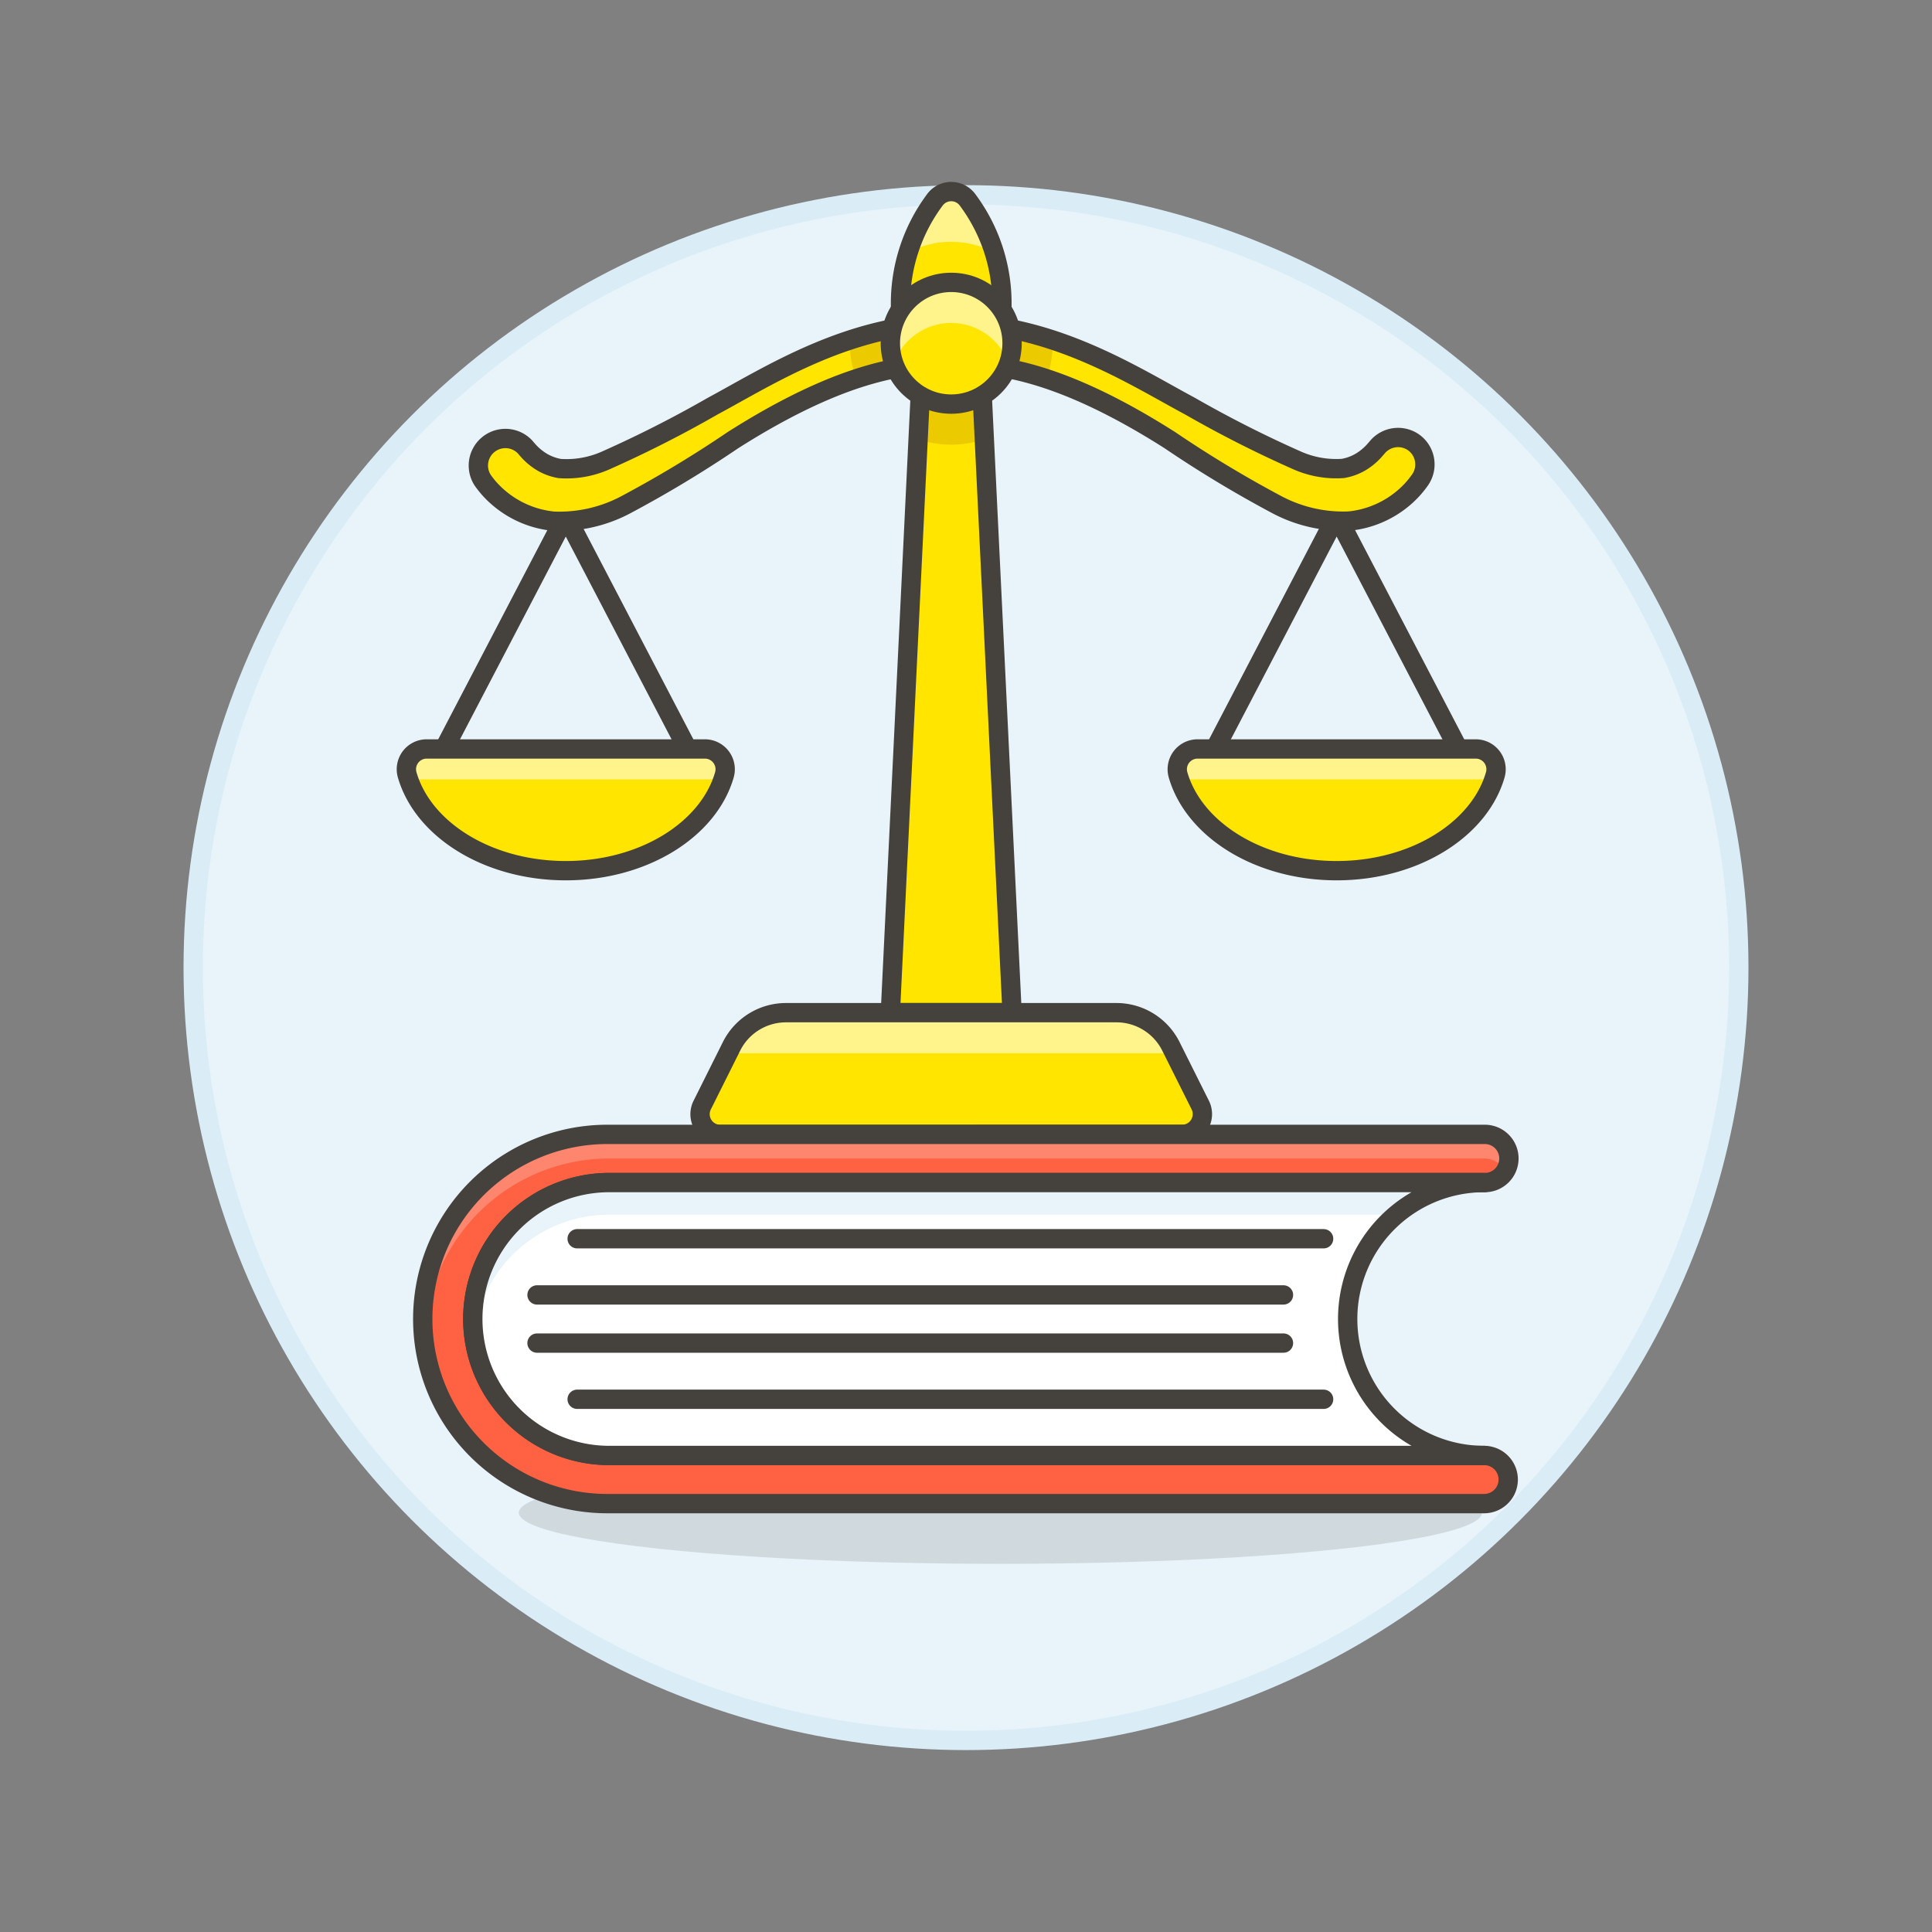
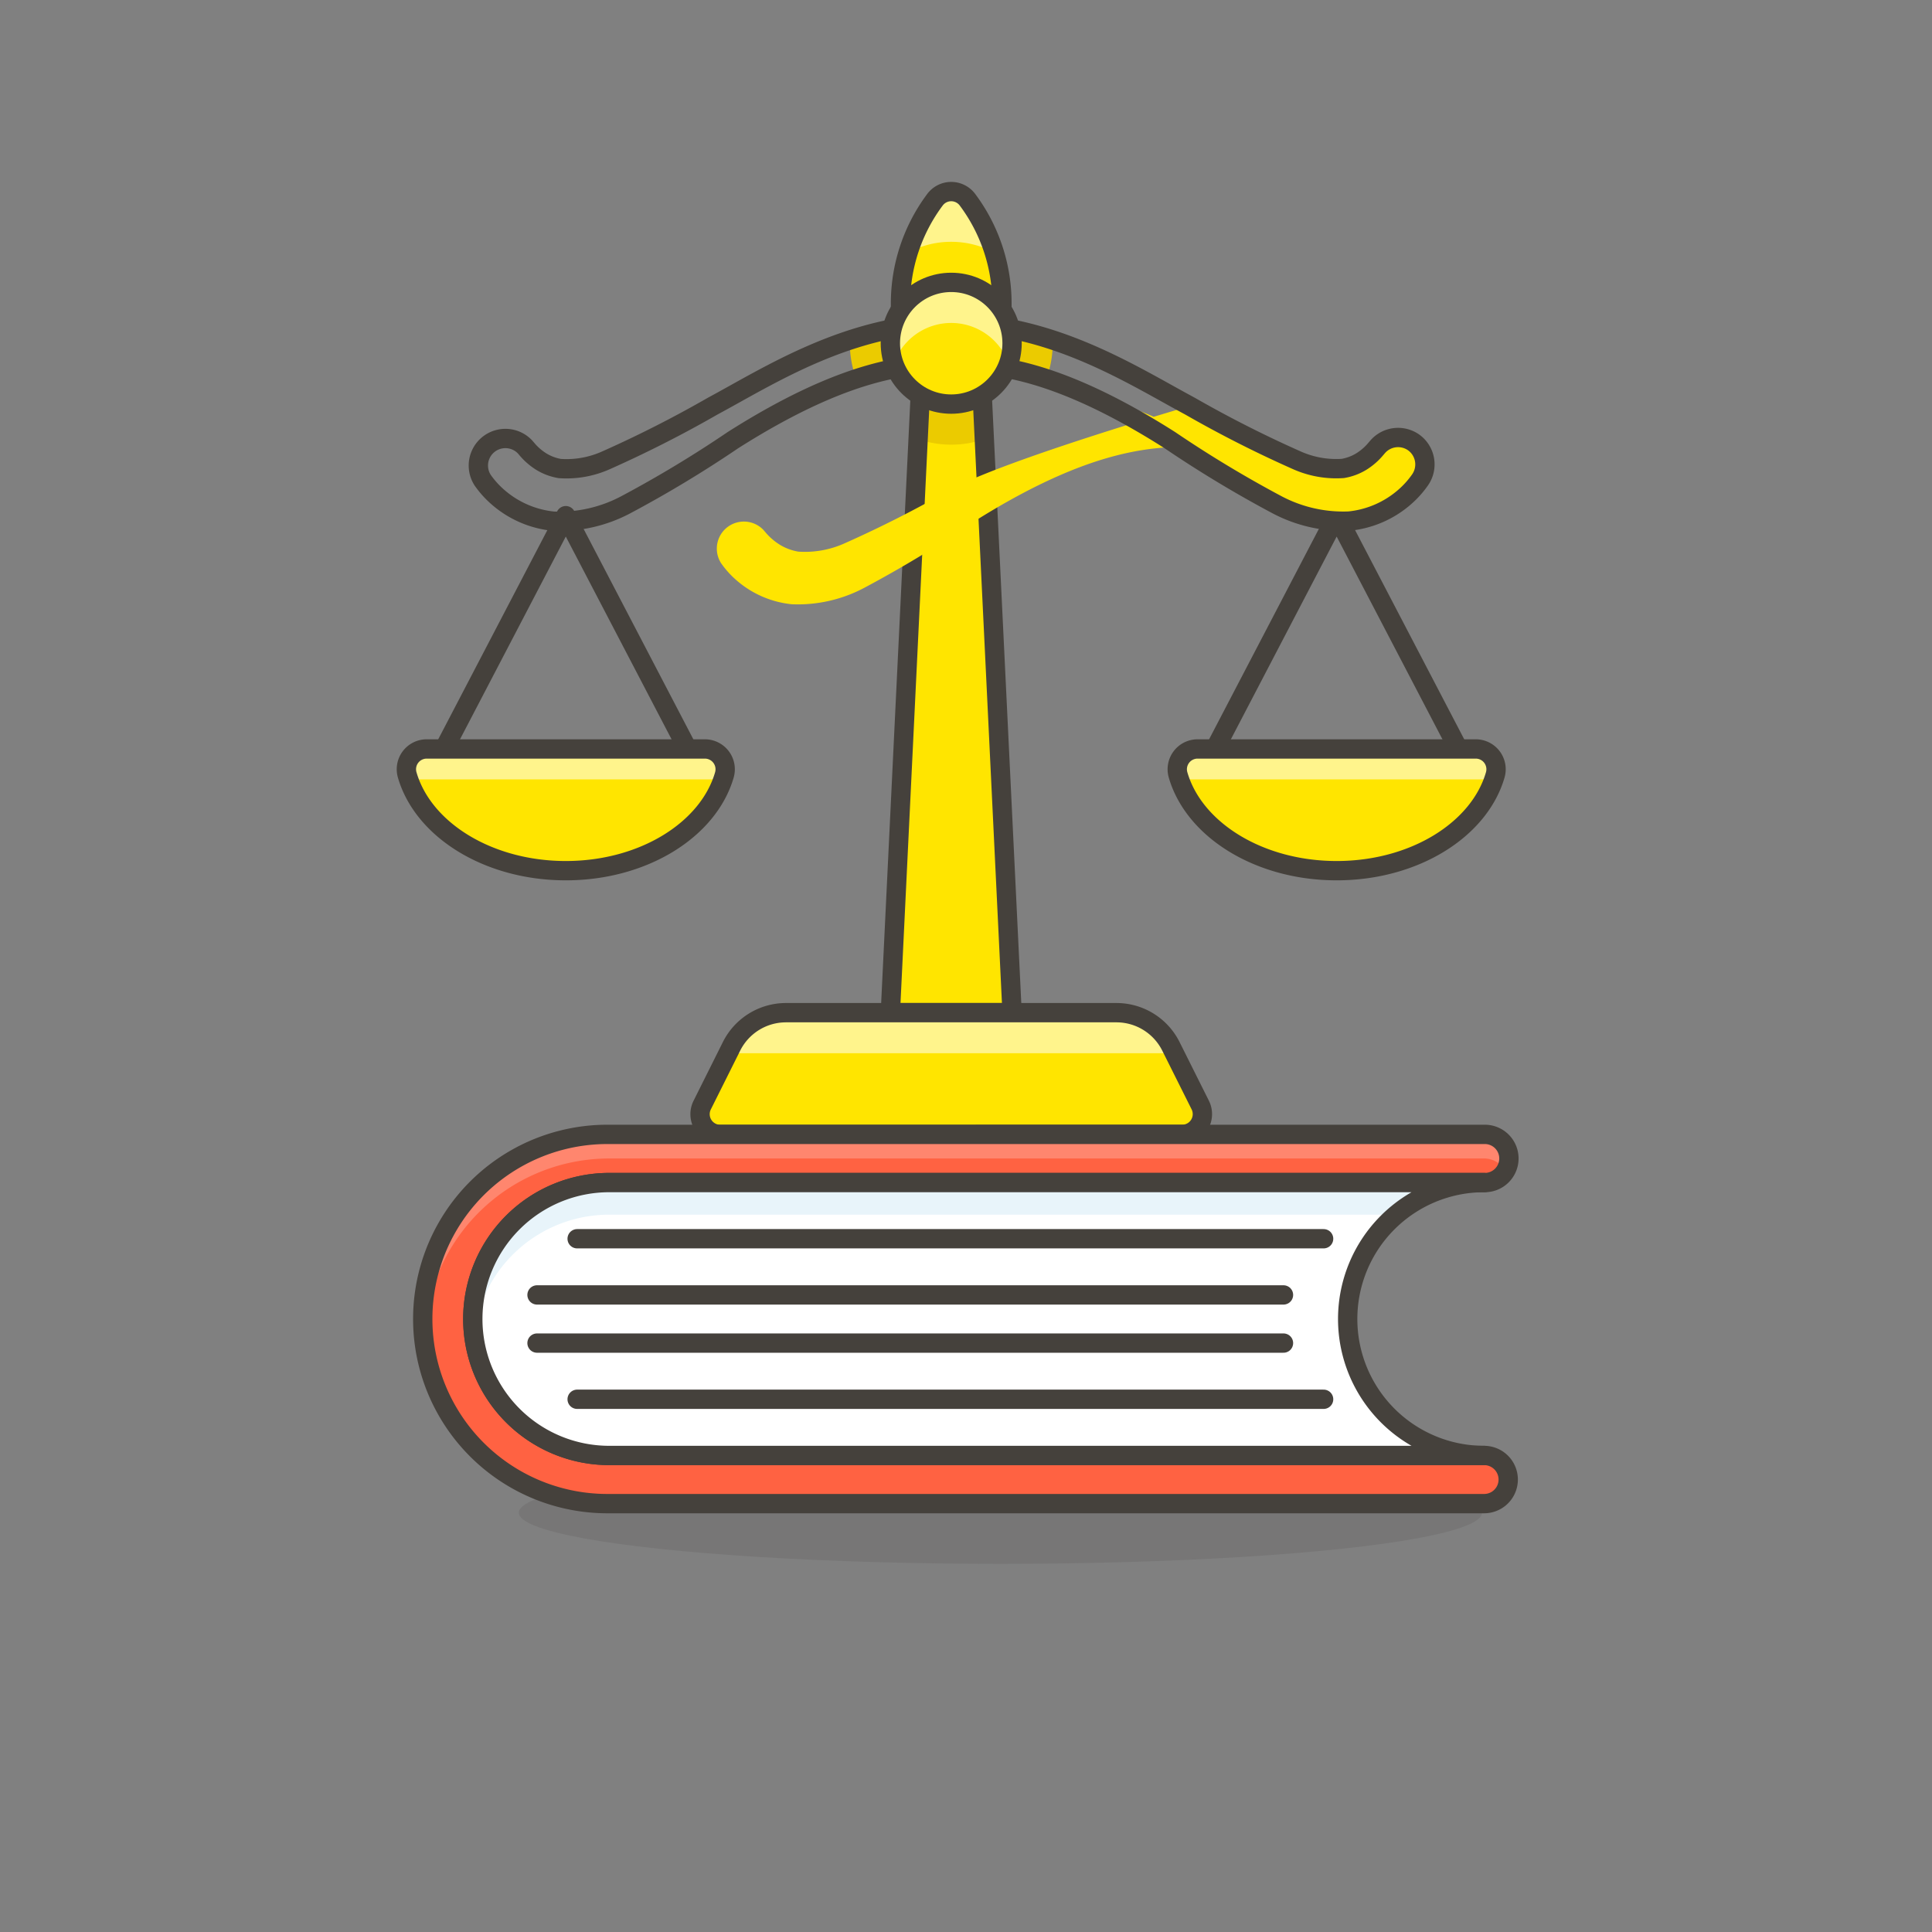
<svg xmlns="http://www.w3.org/2000/svg" viewBox="0 0 100 100">
  <rect x="0" y="0" width="100" height="100" fill="#808080" stroke="none" />
  <g class="nc-icon-wrapper">
    <defs />
-     <circle class="a" cx="50" cy="50.084" r="40" fill="#e8f4fa" stroke="#daedf7" stroke-linecap="round" stroke-linejoin="round" />
    <ellipse class="b" cx="51.781" cy="78.295" rx="24.927" ry="2.649" fill="#45413c" opacity="0.15" />
    <path class="c" d="M35.585 38.766l-6.3-12.075-6.3 12.075" stroke-linecap="round" stroke-linejoin="round" fill="none" stroke="#45413c" />
    <path class="d" d="M36.485 38.766a1.051 1.051 0 0 1 1.009 1.342c-.82 2.835-4.184 4.958-8.209 4.958s-7.389-2.123-8.209-4.958a1.05 1.05 0 0 1 1.009-1.342z" style="" fill="#ffe500" />
    <path class="e" d="M36.485 38.766h-14.4a1.05 1.05 0 0 0-1.009 1.342c.023.078.048.156.074.233h16.27c.026-.077.051-.155.074-.233a1.051 1.051 0 0 0-1.009-1.342z" style="" fill="#fff48c" />
    <path class="c" d="M36.485 38.766a1.051 1.051 0 0 1 1.009 1.342c-.82 2.835-4.184 4.958-8.209 4.958s-7.389-2.123-8.209-4.958a1.05 1.05 0 0 1 1.009-1.342z" stroke-linecap="round" stroke-linejoin="round" fill="none" stroke="#45413c" />
    <path class="c" d="M62.885 38.766l6.3-12.075 6.3 12.075" stroke-linecap="round" stroke-linejoin="round" fill="none" stroke="#45413c" />
    <path class="d" d="M61.985 38.766a1.051 1.051 0 0 0-1.009 1.342c.82 2.835 4.184 4.958 8.209 4.958s7.389-2.123 8.209-4.958a1.05 1.05 0 0 0-1.009-1.342z" style="" fill="#ffe500" />
    <path class="e" d="M61.985 38.766h14.4a1.05 1.05 0 0 1 1.009 1.342 6.301 6.301 0 0 1-.074.233H61.05a6.301 6.301 0 0 1-.074-.233 1.051 1.051 0 0 1 1.009-1.342z" style="" fill="#fff48c" />
    <path class="c" d="M61.985 38.766a1.051 1.051 0 0 0-1.009 1.342c.82 2.835 4.184 4.958 8.209 4.958s7.389-2.123 8.209-4.958a1.05 1.05 0 0 0-1.009-1.342z" stroke-linecap="round" stroke-linejoin="round" fill="none" stroke="#45413c" />
    <path class="f" d="M50.076 10.338a1.049 1.049 0 0 0-1.682 0A8.963 8.963 0 0 0 46.61 15.7v2.062h5.25V15.7a8.963 8.963 0 0 0-1.784-5.362z" style="" fill="#ffe500" />
    <path class="g" d="M49.235 12.516a4.712 4.712 0 0 1 2.231.559 8.98 8.98 0 0 0-1.39-2.737 1.049 1.049 0 0 0-1.682 0A8.98 8.98 0 0 0 47 13.075a4.712 4.712 0 0 1 2.235-.559z" style="" fill="#fff48c" />
    <path class="h" d="M50.076 10.338a1.049 1.049 0 0 0-1.682 0A8.963 8.963 0 0 0 46.61 15.7v2.062h5.25V15.7a8.963 8.963 0 0 0-1.784-5.362z" stroke-linecap="round" stroke-linejoin="round" fill="none" stroke="#45413c" />
    <path class="f" d="M52.385 52.416l-1.575-32.55h-3.15l-1.575 32.55h6.3z" style="" fill="#ffe500" />
    <path class="i" d="M47.521 22.73a5.279 5.279 0 0 0 3.428 0l-.139-2.864h-3.15z" style="" fill="#ebcb00" />
    <path class="h" d="M52.385 52.416l-1.575-32.55h-3.15l-1.575 32.55h6.3z" stroke-linecap="round" stroke-linejoin="round" fill="none" stroke="#45413c" />
    <path class="f" d="M61.186 58.716a1.05 1.05 0 0 0 .939-1.519l-1.519-3.039a3.152 3.152 0 0 0-2.818-1.742H40.682a3.152 3.152 0 0 0-2.818 1.742L36.345 57.2a1.05 1.05 0 0 0 .939 1.519z" style="" fill="#ffe500" />
    <path class="g" d="M60.785 54.516l-.179-.358a3.152 3.152 0 0 0-2.818-1.742H40.682a3.152 3.152 0 0 0-2.818 1.742l-.179.358z" style="" fill="#fff48c" />
    <path class="h" d="M61.186 58.716a1.05 1.05 0 0 0 .939-1.519l-1.519-3.039a3.152 3.152 0 0 0-2.818-1.742H40.682a3.152 3.152 0 0 0-2.818 1.742L36.345 57.2a1.05 1.05 0 0 0 .939 1.519z" stroke-linecap="round" stroke-linejoin="round" fill="none" stroke="#45413c" />
-     <path class="f" d="M73.17 22.9a1.4 1.4 0 0 0-1.859.223l-.143.166a2.932 2.932 0 0 1-.3.3 3.075 3.075 0 0 1-.416.307 2.7 2.7 0 0 1-.947.351 5 5 0 0 1-2.4-.431 60.4 60.4 0 0 1-5.521-2.8c-2.91-1.558-7.093-4.3-12.343-4.3s-9.435 2.739-12.343 4.3a60.4 60.4 0 0 1-5.521 2.805 5 5 0 0 1-2.4.431 2.7 2.7 0 0 1-.947-.351 3.075 3.075 0 0 1-.416-.307 2.932 2.932 0 0 1-.3-.3l-.143-.166a1.4 1.4 0 0 0-2.191 1.722 4.809 4.809 0 0 0 .77.861 5.142 5.142 0 0 0 2.9 1.266 7.34 7.34 0 0 0 3.728-.844 60.6 60.6 0 0 0 5.554-3.348c5.942-3.774 9.212-3.963 11.312-3.963S54.6 19 60.547 22.779a60.6 60.6 0 0 0 5.553 3.348 7.34 7.34 0 0 0 3.728.844 5.142 5.142 0 0 0 2.9-1.266 4.847 4.847 0 0 0 .77-.861 1.4 1.4 0 0 0-.328-1.944z" style="" fill="#ffe500" />
+     <path class="f" d="M73.17 22.9a1.4 1.4 0 0 0-1.859.223l-.143.166a2.932 2.932 0 0 1-.3.3 3.075 3.075 0 0 1-.416.307 2.7 2.7 0 0 1-.947.351 5 5 0 0 1-2.4-.431 60.4 60.4 0 0 1-5.521-2.8s-9.435 2.739-12.343 4.3a60.4 60.4 0 0 1-5.521 2.805 5 5 0 0 1-2.4.431 2.7 2.7 0 0 1-.947-.351 3.075 3.075 0 0 1-.416-.307 2.932 2.932 0 0 1-.3-.3l-.143-.166a1.4 1.4 0 0 0-2.191 1.722 4.809 4.809 0 0 0 .77.861 5.142 5.142 0 0 0 2.9 1.266 7.34 7.34 0 0 0 3.728-.844 60.6 60.6 0 0 0 5.554-3.348c5.942-3.774 9.212-3.963 11.312-3.963S54.6 19 60.547 22.779a60.6 60.6 0 0 0 5.553 3.348 7.34 7.34 0 0 0 3.728.844 5.142 5.142 0 0 0 2.9-1.266 4.847 4.847 0 0 0 .77-.861 1.4 1.4 0 0 0-.328-1.944z" style="" fill="#ffe500" />
    <path class="i" d="M43.988 17.6v.167a5.237 5.237 0 0 0 .329 1.834 15.846 15.846 0 0 1 9.842 0 5.231 5.231 0 0 0 .329-1.833v-.167a16.031 16.031 0 0 0-10.494 0z" style="" fill="#ebcb00" />
    <path class="h" d="M73.17 22.9a1.4 1.4 0 0 0-1.859.223l-.143.166a2.932 2.932 0 0 1-.3.3 3.075 3.075 0 0 1-.416.307 2.7 2.7 0 0 1-.947.351 5 5 0 0 1-2.4-.431 60.4 60.4 0 0 1-5.521-2.8c-2.91-1.558-7.093-4.3-12.343-4.3s-9.435 2.739-12.343 4.3a60.4 60.4 0 0 1-5.521 2.805 5 5 0 0 1-2.4.431 2.7 2.7 0 0 1-.947-.351 3.075 3.075 0 0 1-.416-.307 2.932 2.932 0 0 1-.3-.3l-.143-.166a1.4 1.4 0 0 0-2.191 1.722 4.809 4.809 0 0 0 .77.861 5.142 5.142 0 0 0 2.9 1.266 7.34 7.34 0 0 0 3.728-.844 60.6 60.6 0 0 0 5.554-3.348c5.942-3.774 9.212-3.963 11.312-3.963S54.6 19 60.547 22.779a60.6 60.6 0 0 0 5.553 3.348 7.34 7.34 0 0 0 3.728.844 5.142 5.142 0 0 0 2.9-1.266 4.847 4.847 0 0 0 .77-.861 1.4 1.4 0 0 0-.328-1.944z" stroke-linecap="round" stroke-linejoin="round" fill="none" stroke="#45413c" />
    <circle class="f" cx="49.235" cy="17.766" r="3.15" style="" fill="#ffe500" />
    <path class="g" d="M49.235 16.716a3.151 3.151 0 0 1 2.97 2.1 3.15 3.15 0 1 0-5.94 0 3.151 3.151 0 0 1 2.97-2.1z" style="" fill="#fff48c" />
    <circle class="h" cx="49.235" cy="17.766" r="3.15" stroke-linecap="round" stroke-linejoin="round" fill="none" stroke="#45413c" />
    <path class="j" d="M24.472 68.272a7.063 7.063 0 0 1 7.063-7.063h45.284a1.247 1.247 0 1 0 0-2.493H31.535a9.556 9.556 0 1 0 0 19.111h45.284a1.246 1.246 0 1 0 0-2.492H31.535a7.063 7.063 0 0 1-7.063-7.063z" style="" fill="#ff6242" />
    <path class="k" d="M31.535 59.963h45.284a1.245 1.245 0 0 1 1.08.623 1.247 1.247 0 0 0-1.08-1.87H31.535a9.556 9.556 0 0 0-9.556 9.556c0 .209.008.417.021.623a9.555 9.555 0 0 1 9.535-8.932z" style="" fill="#ff866e" />
    <path class="h" d="M24.472 68.272a7.063 7.063 0 0 1 7.063-7.063h45.284a1.247 1.247 0 1 0 0-2.493H31.535a9.556 9.556 0 1 0 0 19.111h45.284a1.246 1.246 0 1 0 0-2.492H31.535a7.063 7.063 0 0 1-7.063-7.063z" stroke-linecap="round" stroke-linejoin="round" fill="none" stroke="#45413c" />
    <path class="l" d="M76.819 61.209a7.063 7.063 0 0 0 0 14.126H31.535a7.063 7.063 0 0 1 0-14.126z" style="" fill="#fff" />
    <path class="m" d="M31.535 62.871h40.734a7.032 7.032 0 0 1 4.55-1.662H31.535a7.063 7.063 0 0 0-7.014 7.891 7.063 7.063 0 0 1 7.014-6.229z" style="" fill="#e8f4fa" />
    <path class="h" d="M76.819 61.209a7.063 7.063 0 0 0 0 14.126H31.535a7.063 7.063 0 0 1 0-14.126z" stroke-linecap="round" stroke-linejoin="round" fill="none" stroke="#45413c" />
    <path class="h" d="M27.796 67.025h38.637" stroke-linecap="round" stroke-linejoin="round" fill="none" stroke="#45413c" />
    <path class="h" d="M29.873 64.117H68.51" stroke-linecap="round" stroke-linejoin="round" fill="none" stroke="#45413c" />
    <path class="h" d="M27.796 69.518h38.637" stroke-linecap="round" stroke-linejoin="round" fill="none" stroke="#45413c" />
    <path class="h" d="M29.873 72.426H68.51" stroke-linecap="round" stroke-linejoin="round" fill="none" stroke="#45413c" />
  </g>
</svg>